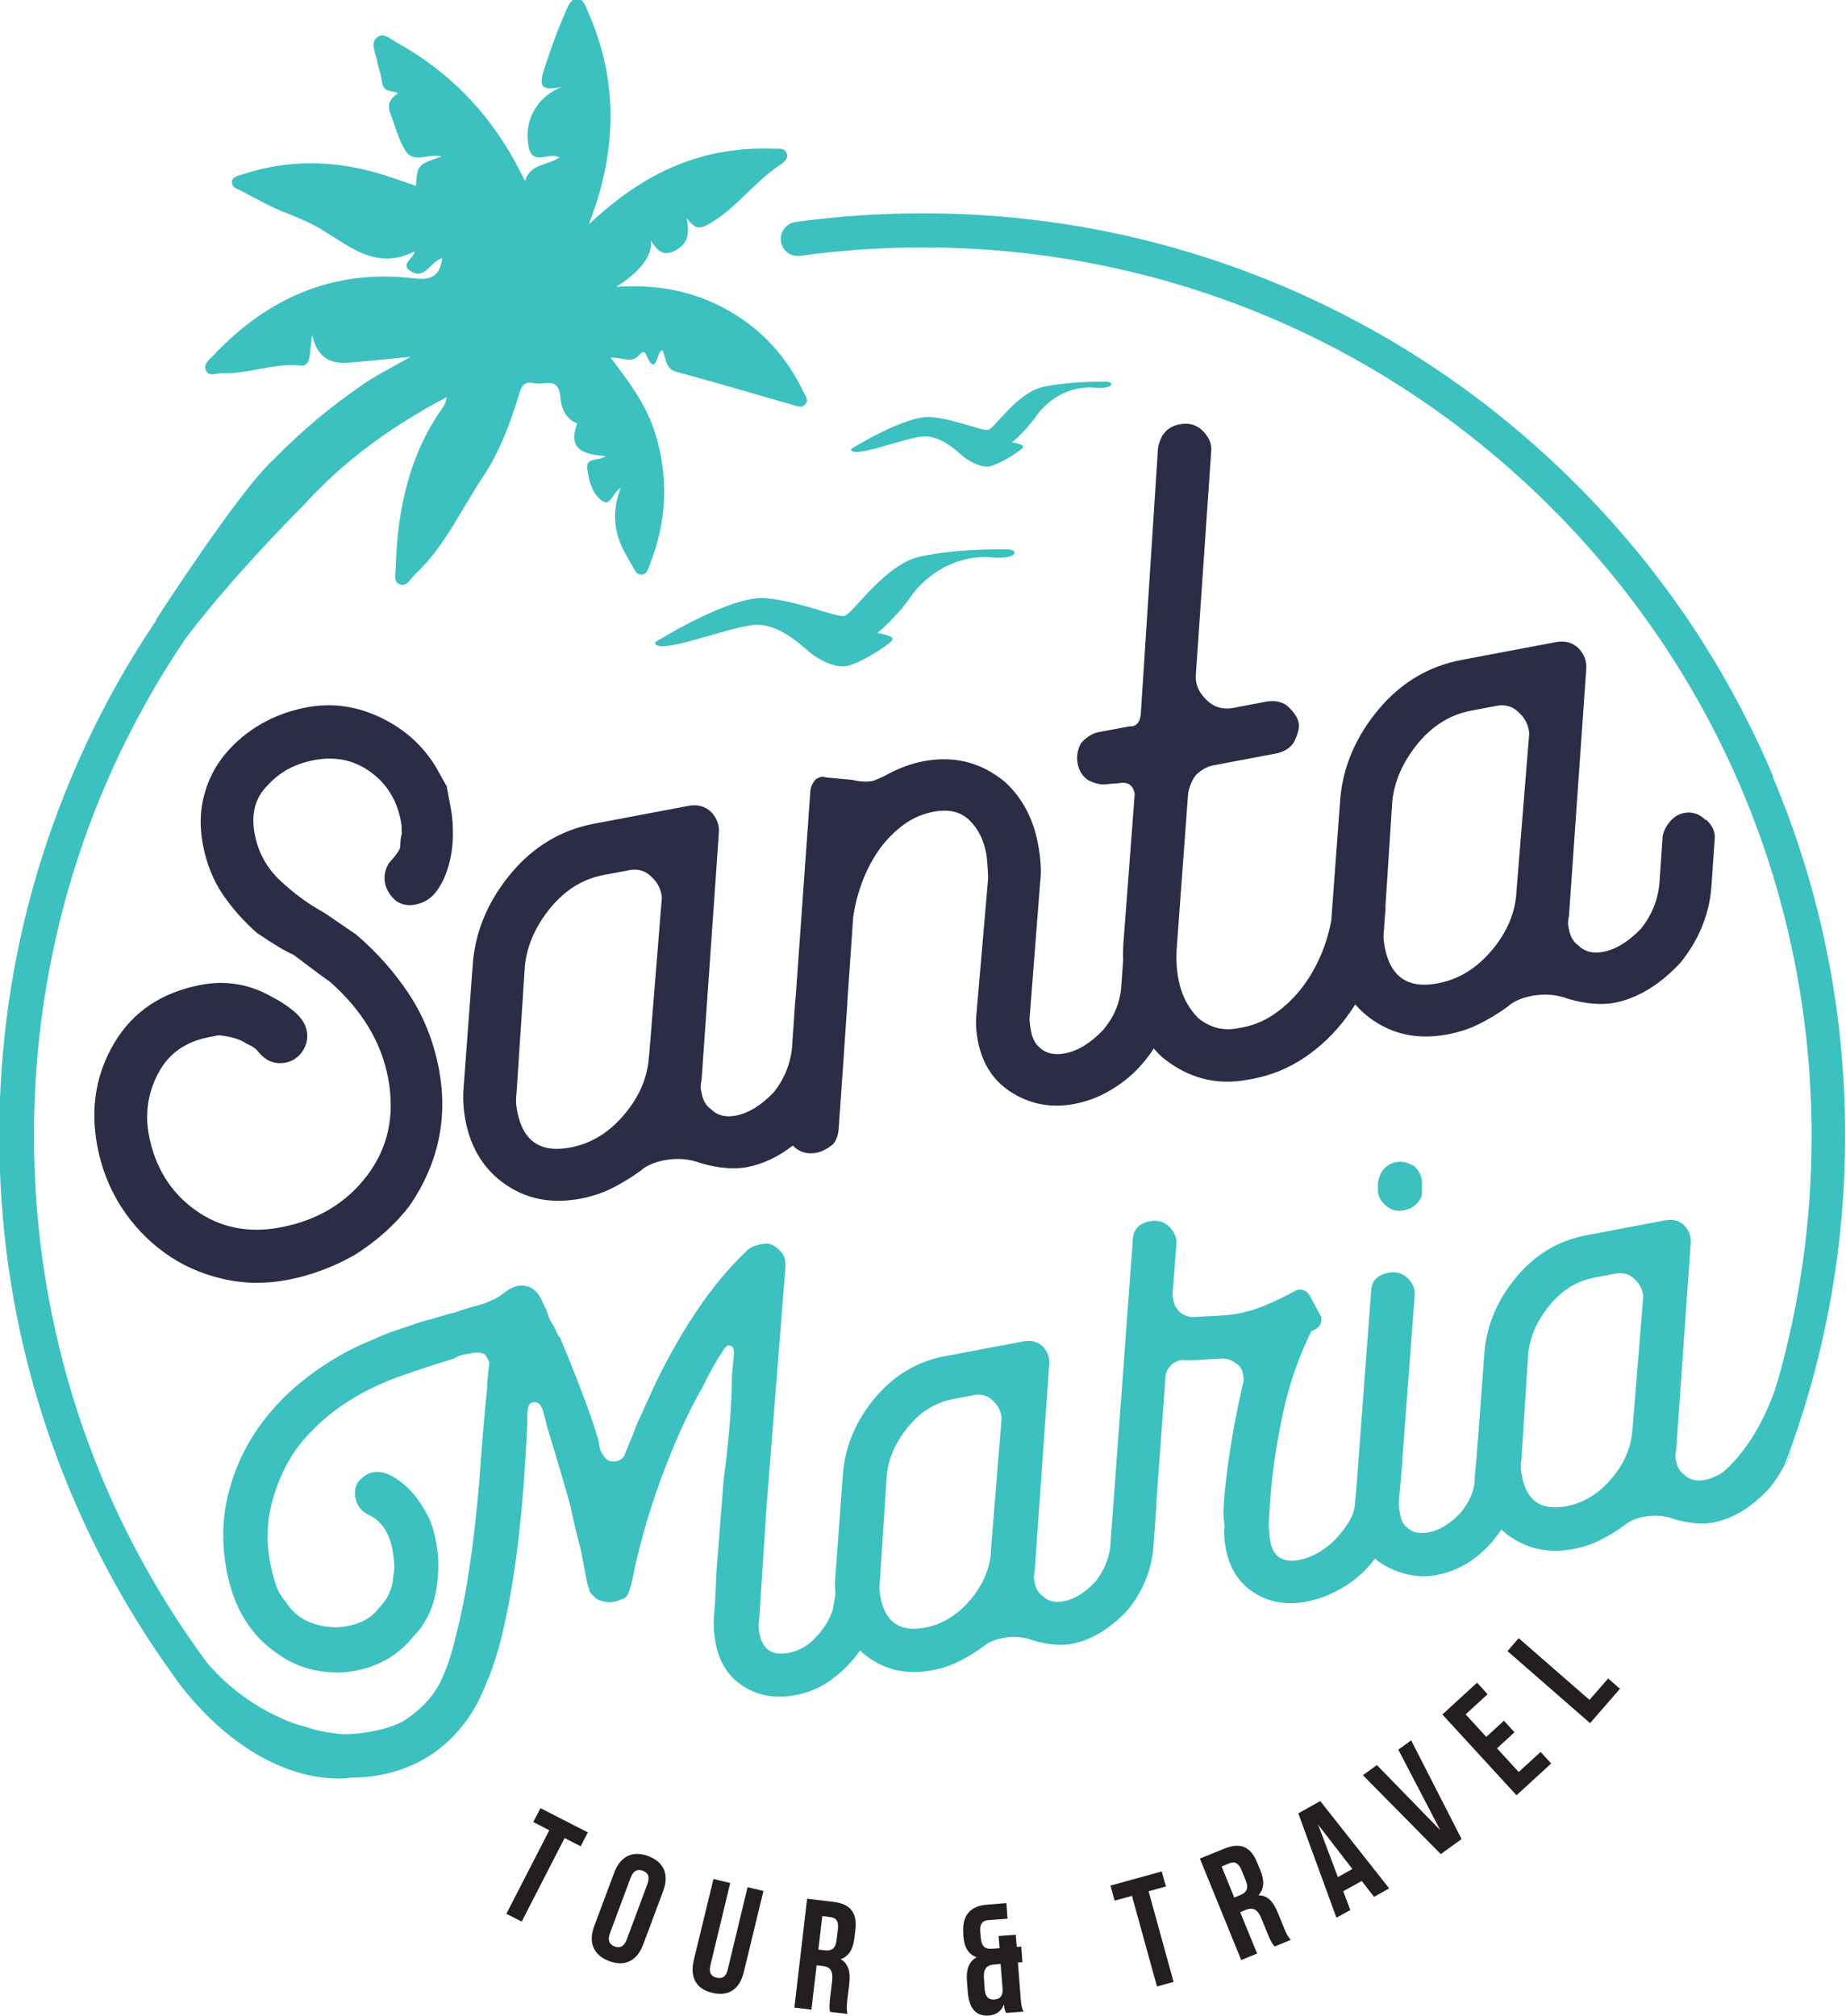
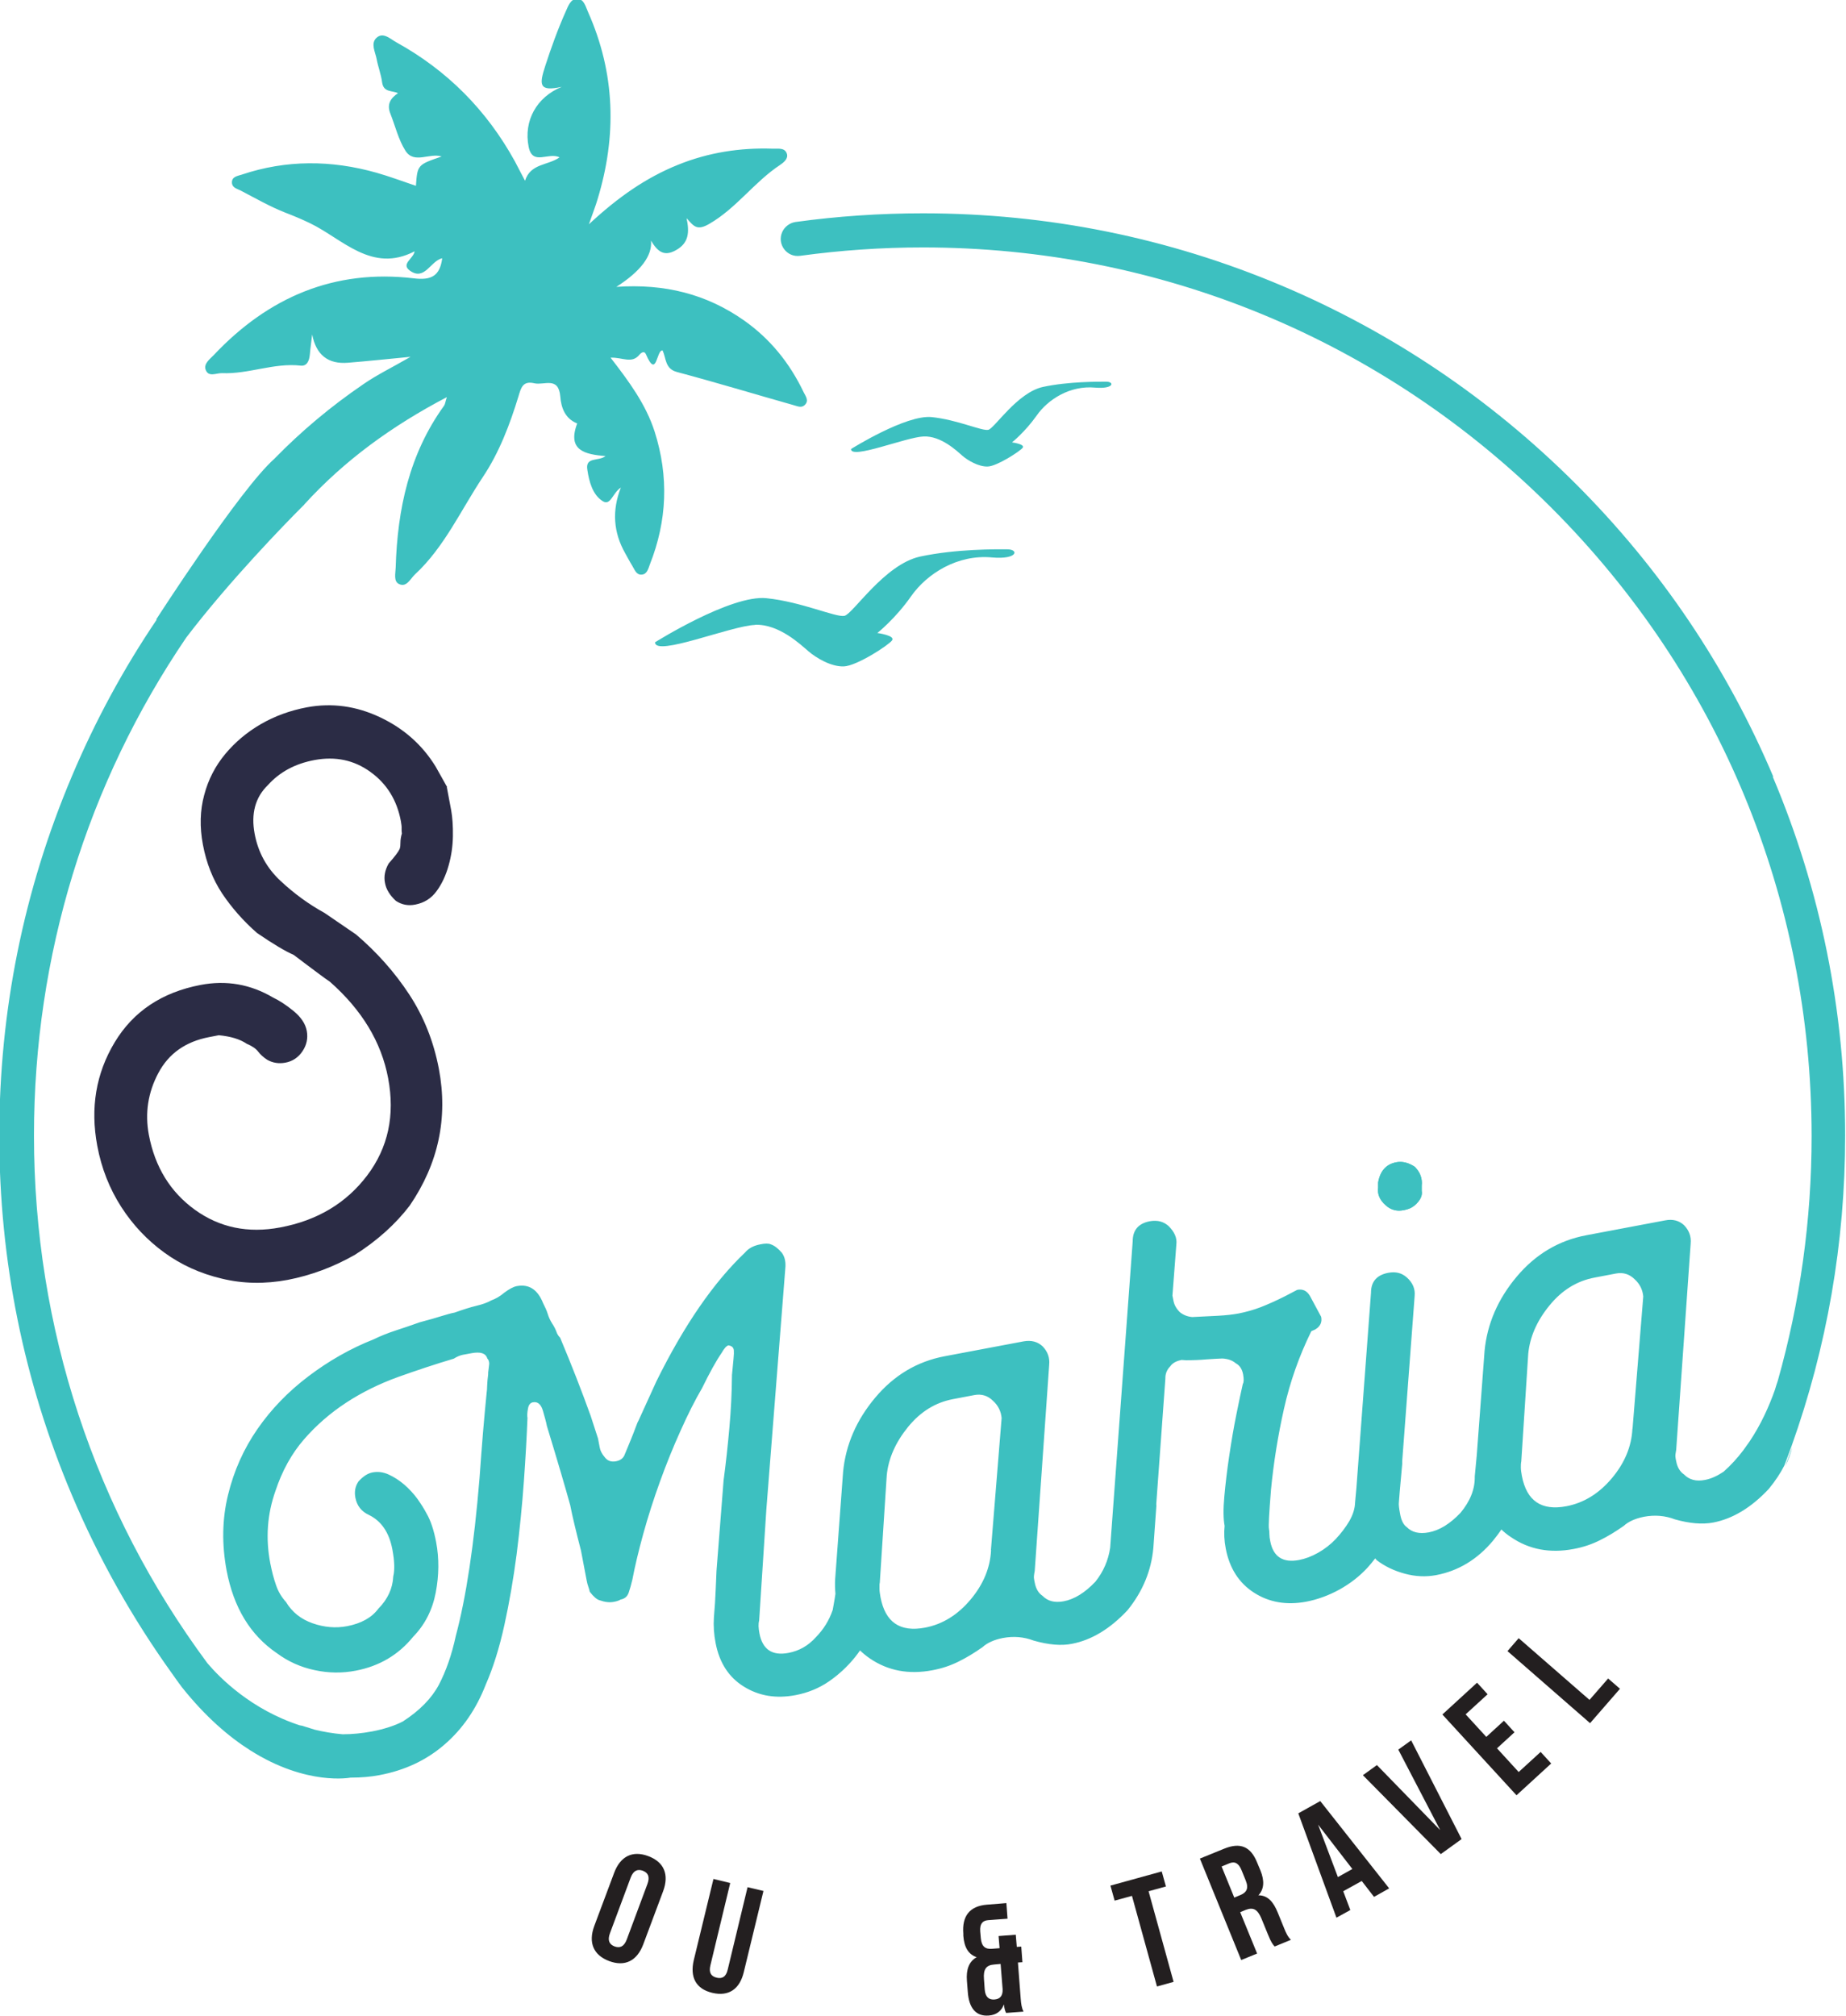
<svg xmlns="http://www.w3.org/2000/svg" id="Layer_2" data-name="Layer 2" viewBox="0 0 127.74 139.48">
  <defs>
    <style> .cls-1 { fill: #2b2c45; } .cls-2 { fill: #231f20; } .cls-3 { fill: #3dc0c0; } </style>
  </defs>
  <g id="Layer_1-2" data-name="Layer 1">
    <g>
      <g>
        <path class="cls-1" d="M30.94,54.46l-.79-1.41c-.92-1.5-2.2-2.64-3.85-3.42-1.65-.78-3.33-1.01-5.06-.69-1.17.22-2.23.61-3.2,1.17-.96.56-1.78,1.25-2.46,2.07-.68.82-1.17,1.76-1.45,2.83-.29,1.06-.32,2.21-.09,3.43.24,1.28.69,2.41,1.33,3.38.65.97,1.45,1.89,2.42,2.74,1.13.77,1.97,1.27,2.53,1.51.67.51,1.21.91,1.61,1.21.4.3.7.52.9.65,2.21,1.95,3.56,4.17,4.03,6.68.48,2.56,0,4.8-1.45,6.72-1.45,1.92-3.46,3.12-6.02,3.6-2.23.42-4.19.01-5.9-1.22-1.7-1.23-2.77-2.96-3.19-5.19-.28-1.5-.06-2.93.66-4.28.72-1.35,1.89-2.17,3.51-2.48l.67-.13c.82.08,1.46.27,1.93.59.38.16.64.34.79.54.15.2.36.39.63.57.39.22.8.28,1.25.2.5-.09.9-.36,1.19-.79.29-.43.39-.9.3-1.4-.09-.5-.4-.96-.91-1.38-.51-.42-.99-.73-1.43-.94-1.56-.92-3.23-1.21-5.01-.87-2.67.51-4.66,1.83-5.95,3.98-1.29,2.15-1.69,4.53-1.2,7.15.29,1.56.85,2.97,1.66,4.23.81,1.26,1.81,2.31,2.98,3.16,1.17.85,2.49,1.45,3.97,1.8,1.48.36,3,.38,4.56.09,1.61-.31,3.18-.89,4.68-1.75,1.54-.98,2.8-2.12,3.77-3.39,1.99-2.91,2.66-6.07,2.02-9.46-.36-1.89-1.04-3.61-2.05-5.15-1.01-1.54-2.24-2.92-3.68-4.15l-2.18-1.49c-1.09-.6-2.11-1.34-3.06-2.23-.95-.89-1.54-1.97-1.78-3.25-.26-1.39.04-2.52.92-3.37.81-.9,1.88-1.48,3.22-1.73,1.45-.27,2.74,0,3.87.82,1.14.82,1.84,1.96,2.11,3.41.04.22.06.39.05.51,0,.12,0,.23.02.34-.07.24-.1.45-.1.62,0,.17-.01.32-.05.44-.08.19-.33.53-.76,1.01-.26.45-.35.9-.26,1.35.08.45.34.86.75,1.24.4.27.85.36,1.35.26.61-.12,1.1-.42,1.47-.93.37-.5.64-1.09.83-1.76.19-.67.29-1.35.3-2.05.01-.69-.03-1.29-.12-1.79l-.3-1.59Z" />
-         <path class="cls-1" d="M118.03,56.75c-.43-.44-.92-.6-1.48-.5-.39.07-.73.28-1.01.62-.28.34-.45.69-.49,1.04l-.23,3.33c-.13,1.12-.55,2.12-1.25,3-.87.91-1.74,1.45-2.63,1.62-.72.14-1.3-.01-1.73-.45-.33-.23-.54-.59-.64-1.09-.02-.11-.04-.22-.06-.33-.02-.11,0-.32.06-.62l1.19-17c.06-.59-.12-1.1-.55-1.54-.42-.38-.93-.52-1.55-.4l-6.51,1.23c-2.28.43-4.2,1.57-5.75,3.42-1.55,1.85-2.44,3.89-2.65,6.12l-.63,8.51c-.1.54-.24,1.08-.43,1.63-.32.92-.74,1.78-1.29,2.58-.54.79-1.19,1.48-1.95,2.05-.76.58-1.58.95-2.47,1.12l-.33.06c-1,.19-1.91-.04-2.73-.7-.72-.73-1.17-1.62-1.37-2.68-.13-.67-.17-1.35-.13-2.05l.8-10.88c.13-.54.31-.95.55-1.23.39-.36.78-.58,1.17-.65l4.34-.82c.56-.11.97-.36,1.24-.75.29-.57.41-1.03.35-1.36-.07-.39-.35-.8-.84-1.23-.4-.27-.88-.35-1.43-.25l-2.25.43c-.72.14-1.33-.04-1.83-.52-.56-.53-.82-1.11-.77-1.76l1.06-15.42c.07-.53-.14-1.04-.63-1.52-.42-.38-.93-.52-1.55-.4-.84.16-1.34.71-1.5,1.67l-1.19,18.39c-.06.59-.33.87-.79.84l-2.09.39c-.45.08-.86.34-1.24.75-.26.45-.34.93-.25,1.43s.34.89.74,1.16c.51.25.96.34,1.35.26l.77-.06c.61-.12.98.13,1.09.74l-.79,10.44c-.02.32-.03.66-.01,1.02l-.13,1.87c-.08,1.11-.5,2.11-1.25,3-.87.91-1.74,1.45-2.63,1.62-.78.15-1.38,0-1.81-.44-.28-.24-.46-.6-.56-1.11-.08-.44-.11-.76-.09-.93l.73-9.39c.05-.35.06-.76.03-1.22-.03-.46-.09-.93-.19-1.44-.33-1.72-1.08-3.14-2.27-4.24-1.64-1.36-3.52-1.84-5.64-1.44-.89.17-1.81.51-2.74,1.04-.42.2-.69.3-.8.33-.39.07-.86.05-1.4-.08l-1.85-.17c-.19-.08-.41-.04-.67.13-.19.21-.32.46-.37.76l-1.03,14.44s-.02.08-.02.12l-.23,3.33c-.13,1.12-.55,2.12-1.25,3-.87.91-1.74,1.45-2.63,1.62-.72.14-1.3-.01-1.73-.45-.33-.23-.54-.59-.64-1.09-.02-.11-.04-.22-.06-.33-.02-.11,0-.32.06-.62l1.19-17c.06-.59-.12-1.1-.55-1.54-.42-.38-.93-.52-1.55-.4l-6.51,1.23c-2.28.43-4.2,1.57-5.75,3.42-1.55,1.85-2.44,3.89-2.65,6.12l-.66,8.86c-.04.7,0,1.41.14,2.13.37,1.95,1.3,3.43,2.79,4.45,1.49,1.02,3.21,1.34,5.16.97.78-.15,1.5-.38,2.16-.71.66-.33,1.32-.73,1.98-1.2.39-.36.95-.61,1.67-.75.89-.17,1.74-.1,2.55.21,1.22.35,2.27.43,3.16.27,1.11-.21,2.17-.71,3.19-1.5.03.03.06.07.09.1.42.38.93.52,1.55.4.33-.06.7-.25,1.11-.56.24-.27.37-.62.41-1.03l.37-5.28s0-.04,0-.06l.23-3.33c.01-.08.01-.16.01-.25l.4-5.8c.1-.71.28-1.47.57-2.27.28-.8.66-1.55,1.13-2.25.47-.7,1.04-1.29,1.69-1.79.65-.5,1.37-.82,2.15-.97,1.06-.2,1.89-.01,2.49.57.6.58.99,1.34,1.17,2.29.03.17.06.39.08.68.02.28.05.63.06,1.03l-.81,9.41c-.06.59-.03,1.22.1,1.88.31,1.62,1.11,2.82,2.41,3.61,1.3.79,2.73,1.04,4.29.74.89-.17,1.75-.5,2.58-1.01.83-.5,1.55-1.11,2.16-1.84.27-.31.51-.64.73-.98.18.21.37.41.58.6,1.77,1.45,3.75,1.97,5.92,1.56l.33-.06c1.34-.25,2.55-.76,3.65-1.51,1.1-.75,2.05-1.67,2.85-2.75.22-.29.42-.59.61-.89.36.41.77.78,1.24,1.1,1.49,1.02,3.21,1.34,5.16.97.78-.15,1.5-.38,2.16-.71.66-.33,1.32-.72,1.98-1.2.39-.36.95-.61,1.67-.75.89-.17,1.74-.1,2.55.21,1.22.35,2.27.43,3.16.27,1.61-.31,3.14-1.23,4.58-2.77,1.26-1.56,1.97-3.28,2.14-5.16l.23-3.33c.07-.53-.13-1.01-.62-1.44ZM44.91,73.01c-.07,1.46-.63,2.82-1.69,4.08-1.06,1.27-2.31,2.04-3.76,2.31-2.06.39-3.28-.44-3.67-2.51-.05-.28-.08-.5-.08-.68,0-.17,0-.35.03-.52l.58-8.84c.14-1.41.72-2.74,1.75-4.01,1.03-1.26,2.27-2.03,3.72-2.3l1.75-.33c.61-.12,1.13.04,1.56.48.42.38.65.86.7,1.42l-.88,10.89ZM104.94,61.65c-.07,1.46-.63,2.82-1.69,4.08-1.06,1.27-2.31,2.04-3.76,2.31-2.06.39-3.28-.44-3.67-2.51-.05-.28-.08-.5-.08-.68,0-.17,0-.35.03-.52l.06-.92c.01-.13.03-.27.04-.4.01-.1.01-.2,0-.3l.47-7.23c.14-1.41.72-2.74,1.75-4.01,1.03-1.26,2.27-2.03,3.72-2.3l1.75-.33c.61-.12,1.13.04,1.56.48.42.38.65.86.7,1.42l-.88,10.89Z" />
      </g>
      <g>
        <path class="cls-3" d="M98.04,83.27c-.12.12-.25.22-.38.29-.13.07-.31.13-.55.18-.47.09-.88-.03-1.23-.35-.41-.36-.58-.76-.52-1.21v-.36c.14-.8.56-1.27,1.26-1.4.42-.08.85.03,1.3.33.36.37.51.8.46,1.29v.36c.05.28-.07.57-.35.86Z" />
        <path class="cls-3" d="M123.37,94.39h0s.01,0,0,0Z" />
        <path class="cls-3" d="M97.93,80.75c-.44-.3-.88-.41-1.3-.33-.7.13-1.12.6-1.26,1.4v.36c-.06.45.11.85.51,1.21.35.32.76.44,1.23.35.23-.04.42-.1.55-.18.13-.07.26-.17.38-.29.28-.29.4-.58.34-.86v-.36c.06-.49-.1-.92-.46-1.29Z" />
-         <path class="cls-3" d="M123.37,94.39h0s0,0,0,0Z" />
        <path class="cls-3" d="M124.02,100.14c-.11.45-.27.88-.49,1.32.17-.44.33-.88.49-1.32Z" />
        <path class="cls-3" d="M12.66,116.81s-.02-.03-.04-.05c-.38-.47-.61-.83-.65-.89h0c.23.31.45.62.68.93Z" />
        <path class="cls-3" d="M123.37,94.39s0,0,0,0c.01,0,0,0,0,0Z" />
        <path class="cls-3" d="M122.72,53.77c-3.22-7.61-7.82-14.44-13.69-20.3s-12.7-10.47-20.3-13.69c-7.87-3.33-16.24-5.02-24.86-5.02-2.97,0-5.92.2-8.82.6-.4.06-.75.32-.92.69-.38.85.32,1.78,1.24,1.65,2.79-.38,5.63-.58,8.49-.58,16.43,0,31.87,6.4,43.49,18.01,11.62,11.62,18.01,27.06,18.01,43.49,0,5.8-.8,11.48-2.34,16.92-.07.2-.14.42-.2.63-.4,1.13-.97,2.41-1.76,3.58l-.42.59c-.41.54-.86,1.04-1.37,1.49-.43.29-.86.49-1.29.57-.61.12-1.09-.01-1.45-.38-.28-.19-.46-.49-.54-.91-.02-.09-.04-.19-.05-.28-.02-.09,0-.26.05-.52l1-14.25c.05-.49-.1-.92-.46-1.29-.35-.32-.78-.43-1.3-.33l-5.46,1.03c-1.91.36-3.52,1.32-4.82,2.87-1.3,1.55-2.04,3.26-2.22,5.13l-.54,7.21-.14,1.48c.02.87-.31,1.7-.98,2.51-.73.77-1.46,1.22-2.21,1.36-.65.12-1.16,0-1.52-.37-.22-.15-.38-.46-.46-.93-.07-.37-.1-.63-.08-.78l.06-.76.17-1.89c0-.07,0-.14,0-.2l.86-11.42c.05-.49-.13-.92-.53-1.28-.35-.32-.78-.43-1.3-.33-.79.15-1.19.61-1.19,1.38l-1.01,13.51-.09.98c-.01.44-.15.87-.4,1.31-.26.44-.57.84-.93,1.23-.36.38-.77.7-1.23.96-.46.26-.9.42-1.32.5-1.12.21-1.78-.22-1.99-1.29-.04-.19-.06-.35-.06-.5,0-.14-.01-.26-.03-.36-.04-.19.01-1.09.14-2.71.18-1.87.48-3.74.9-5.61.42-1.87,1.05-3.65,1.89-5.36l.27-.12c.35-.21.49-.5.41-.88l-.78-1.45c-.21-.35-.5-.49-.88-.41l-.86.45c-.62.31-1.18.56-1.67.75-.5.19-1,.33-1.51.43-.42.08-.89.13-1.42.16-.53.03-1.13.06-1.8.09-.34-.03-.63-.15-.86-.34-.24-.24-.39-.51-.44-.79l-.07-.35.27-3.53c.06-.45-.12-.87-.53-1.28-.35-.32-.78-.43-1.3-.34-.79.15-1.19.61-1.19,1.39l-1.56,21.21c-.13.87-.47,1.65-1.02,2.34-.73.77-1.46,1.22-2.21,1.36-.61.11-1.09-.01-1.45-.38-.28-.19-.46-.49-.54-.92-.02-.09-.04-.19-.05-.28-.02-.09,0-.27.05-.52l1-14.26c.05-.49-.1-.92-.46-1.29-.35-.32-.78-.43-1.3-.34l-5.46,1.03c-1.92.36-3.52,1.32-4.82,2.87-1.3,1.55-2.04,3.26-2.22,5.13l-.55,7.43c-.02.33-.01.67.02,1.01-.02.11-.03.23-.05.33-.05.27-.09.54-.14.79-.25.73-.64,1.35-1.17,1.89-.52.58-1.15.94-1.9,1.08-1.12.21-1.79-.24-2-1.36-.07-.37-.08-.66-.02-.87l.5-7.71,1.32-16.78c.02-.39-.06-.71-.25-.97-.25-.29-.5-.49-.76-.58-.16-.07-.4-.07-.73,0-.47.09-.82.28-1.05.56-2.17,2.06-4.22,5.03-6.14,8.92l-1.23,2.7c-.04.06-.11.21-.2.47-.1.26-.2.54-.32.82-.12.29-.27.67-.47,1.14-.1.21-.3.35-.58.4-.33.06-.59-.03-.78-.29-.18-.21-.3-.43-.34-.66l-.12-.63-.51-1.57c-.62-1.72-1.32-3.52-2.11-5.4-.12-.12-.21-.26-.26-.42-.06-.16-.15-.35-.29-.56-.14-.22-.24-.44-.31-.67-.07-.23-.18-.47-.32-.74-.37-.94-.98-1.34-1.82-1.18-.23.04-.52.2-.86.45-.29.25-.6.43-.91.54-.26.15-.6.27-1.02.37-.42.1-.92.26-1.51.47-.23.04-.53.13-.9.24-.37.12-.87.26-1.51.43-.59.21-1.15.4-1.67.57-.52.17-1.03.37-1.52.61-1.62.64-3.12,1.5-4.52,2.56s-2.57,2.27-3.52,3.64c-.95,1.37-1.63,2.88-2.04,4.56-.41,1.67-.44,3.42-.1,5.24.49,2.57,1.64,4.47,3.48,5.72.78.58,1.66.97,2.61,1.17.96.21,1.9.22,2.84.04,1.63-.31,2.96-1.09,3.98-2.35.81-.83,1.33-1.85,1.56-3.05.23-1.2.24-2.37.03-3.49-.16-.84-.38-1.5-.66-1.98-.16-.31-.37-.64-.63-1.01-.26-.36-.57-.69-.91-.99-.35-.3-.71-.53-1.08-.7-.37-.17-.74-.22-1.12-.15-.33.06-.65.27-.97.62-.23.33-.3.71-.22,1.13.11.56.42.96.95,1.2.85.42,1.39,1.21,1.61,2.38.15.8.17,1.42.06,1.87-.04.83-.38,1.57-1.03,2.23-.46.62-1.18,1.02-2.16,1.21-.79.15-1.59.08-2.39-.2-.8-.28-1.42-.77-1.84-1.47-.3-.33-.54-.72-.69-1.17-.16-.45-.29-.96-.4-1.52-.33-1.73-.21-3.39.36-5,.46-1.39,1.12-2.58,1.97-3.56.85-.98,1.83-1.83,2.93-2.55,1.1-.72,2.29-1.3,3.58-1.77,1.29-.46,2.58-.89,3.86-1.27.22-.14.43-.23.64-.27.21-.04.41-.08.6-.11.61-.11.97,0,1.08.37.12.12.16.31.11.56-.04.3-.06.47-.05.52-.04.3-.06.56-.07.77,0,.22-.02.4-.04.55-.08.84-.17,1.75-.25,2.73-.08.98-.16,2.04-.24,3.16-.38,4.62-.93,8.25-1.64,10.9-.28,1.31-.68,2.44-1.17,3.38-.5.94-1.33,1.79-2.49,2.54-.31.16-.63.29-.98.4-.34.11-.72.21-1.14.29-.69.13-1.38.2-2.05.2-.68-.06-1.33-.17-1.94-.32l-.86-.27c-.06-.01-.12-.02-.17-.03-3.34-1.09-5.5-3.25-6.39-4.3-7.79-10.51-12-23.18-12-36.51,0-12.47,3.68-24.37,10.54-34.46,3.01-3.95,6.94-7.97,7.94-8.97l.21-.21h.01s0-.02,0-.02h0c2.79-3.06,6.07-5.44,9.87-7.43-.11.34-.12.49-.19.59-2.41,3.33-3.23,7.16-3.35,11.2-.01.4-.17.97.25,1.15.51.23.77-.38,1.08-.67,2.04-1.89,3.18-4.46,4.7-6.74,1.13-1.69,1.87-3.63,2.47-5.6.17-.56.29-1.08,1.09-.89.68.16,1.68-.5,1.8.92.06.77.33,1.53,1.17,1.86-.71,1.88.55,2.14,1.96,2.26-.49.38-1.4.03-1.26.93.12.82.36,1.75,1.07,2.19.55.34.68-.58,1.25-.94q-.93,2.37.3,4.54c.16.28.31.58.48.85.17.27.28.66.66.63.38-.02.46-.42.57-.71,1.19-3.01,1.32-6.07.33-9.18-.61-1.9-1.78-3.48-3.05-5.12.81-.04,1.47.45,2-.21.12-.14.33-.28.44-.04.77,1.79.72-.32,1.16-.25.25.54.16,1.27.99,1.49,2.7.72,5.37,1.53,8.06,2.29.26.07.55.22.78,0,.32-.3.07-.61-.07-.89-.96-2.01-2.31-3.69-4.13-4.97-2.59-1.82-5.48-2.55-8.83-2.32q2.54-1.63,2.4-3.2c.51.88.99,1.06,1.69.68.94-.5.97-1.27.77-2.23.51.57.72.89,1.59.38,1.87-1.09,3.1-2.89,4.87-4.06.25-.17.59-.43.48-.78-.14-.44-.61-.34-.96-.35-2.27-.08-4.47.26-6.59,1.12-2.2.89-4.13,2.23-6.15,4.11.29-.83.46-1.26.59-1.7,1.35-4.41,1.24-8.74-.65-12.99-.17-.37-.27-.89-.74-.91-.47-.01-.63.5-.8.87-.55,1.23-1,2.48-1.42,3.77-.42,1.3-.46,1.8,1.14,1.45-1.74.71-2.65,2.35-2.29,4.15.27,1.34,1.37.34,2.14.73-.81.57-2.01.41-2.39,1.62-.27-.52-.48-.93-.7-1.34-1.96-3.56-4.7-6.31-8.22-8.25-.4-.22-.9-.73-1.36-.3-.42.39-.08.98.01,1.46.1.54.31,1.07.38,1.62.1.72.71.55,1.1.75-.51.34-.79.76-.53,1.41.34.86.56,1.81,1.05,2.58.6.93,1.66.12,2.5.39-.84.29-1.26.43-1.48.69-.22.25-.25.62-.3,1.34-.92-.31-1.82-.65-2.74-.91-3.12-.88-6.24-.9-9.33.14-.27.09-.69.13-.66.57.02.33.35.4.59.52,1.02.53,2.02,1.11,3.09,1.53.6.23,1.17.47,1.73.74,2.25,1.09,4.27,3.48,7.23,1.94-.08.52-.99.88-.31,1.35,1.01.71,1.41-.69,2.22-.87-.16,1.23-.76,1.54-1.97,1.39-5.49-.65-10.06,1.3-13.84,5.31-.27.28-.73.61-.55,1.04.2.5.73.2,1.12.21,1.84.08,3.59-.73,5.45-.52.44.05.59-.35.63-.77.04-.46.11-.93.16-1.39q.41,2.13,2.48,1.96c1.35-.11,2.7-.25,4.33-.41-1.28.74-2.32,1.24-3.26,1.89-2.26,1.54-4.32,3.27-6.17,5.17-2.39,2.12-8.17,11.11-8.17,11.11l.03.02c-2.3,3.4-4.26,7.02-5.87,10.84-3.33,7.87-5.02,16.24-5.02,24.86s1.69,16.99,5.02,24.86c1.86,4.4,4.19,8.54,6.95,12.38.23.31.45.63.68.94,1.62,2.03,3.24,3.42,4.73,4.36,3.9,2.47,6.92,1.88,6.92,1.88h0c.76,0,1.42-.06,1.99-.17,1.77-.33,3.28-1.04,4.53-2.13,1.25-1.08,2.19-2.46,2.84-4.13.51-1.16.94-2.53,1.29-4.12.35-1.59.63-3.23.85-4.91.21-1.68.38-3.36.5-5.03.12-1.67.2-3.13.25-4.4-.03-.14-.02-.35.03-.62.04-.27.16-.43.35-.46.33-.06.56.14.69.59.13.46.23.8.27,1.04.39,1.28.72,2.38.99,3.3s.48,1.65.63,2.2c.07.37.17.82.29,1.32.12.51.27,1.11.45,1.8l.4,2.1c.03.14.06.28.11.41.05.14.08.25.1.35.26.34.49.54.69.59.36.13.68.16.96.11.23-.04.39-.1.48-.16.28-.05.47-.21.56-.47s.18-.57.26-.92c.17-.9.42-1.95.75-3.15.33-1.2.72-2.41,1.16-3.63.44-1.22.92-2.4,1.43-3.53.51-1.14,1-2.11,1.48-2.93.52-1.06.97-1.88,1.35-2.43.18-.32.34-.5.48-.53l.15.04c.16.07.23.2.22.39.02.09-.03.63-.13,1.62-.01,1.21-.07,2.43-.18,3.66-.11,1.23-.24,2.44-.4,3.63l-.49,6.25c-.02.39-.04.85-.06,1.39-.02.54-.06,1.15-.12,1.84-.04.59,0,1.18.12,1.79.26,1.35.91,2.36,1.95,3,1.04.65,2.24.85,3.59.59.84-.16,1.6-.47,2.29-.94.68-.47,1.29-1.03,1.82-1.69.12-.15.23-.3.34-.46.21.2.44.39.69.56,1.25.85,2.69,1.12,4.32.81.65-.12,1.25-.32,1.81-.6.55-.27,1.11-.61,1.66-1,.33-.3.8-.51,1.4-.63.75-.14,1.46-.08,2.14.18,1.02.29,1.91.37,2.65.22,1.35-.26,2.63-1.03,3.84-2.32,1.06-1.31,1.65-2.75,1.79-4.33l.2-2.79c.01-.08.01-.15,0-.23l.63-8.67c-.01-.33.1-.62.34-.86.15-.22.41-.37.79-.44l.29.02c.53,0,1.01-.02,1.44-.06.43-.03.79-.05,1.08-.06.39.02.7.13.93.33.27.14.44.4.51.77.06.33.05.55-.02.66-.11.46-.25,1.15-.44,2.08-.19.93-.35,1.89-.5,2.89-.15,1-.26,1.94-.34,2.82-.08.88-.07,1.56.02,2.03-.05.49-.03,1.02.08,1.58.26,1.35.91,2.37,1.95,3.04,1.04.67,2.24.88,3.6.63.79-.15,1.56-.43,2.31-.84.74-.41,1.4-.92,1.96-1.53.18-.2.36-.42.52-.63.04.04.07.08.1.12.56.43,1.21.74,1.95.94.74.2,1.46.23,2.16.1,1.54-.29,2.85-1.08,3.94-2.38.21-.26.41-.52.58-.78.21.2.43.38.68.54,1.25.85,2.69,1.12,4.32.81.65-.12,1.25-.32,1.81-.6.55-.27,1.11-.61,1.66-1,.33-.3.8-.51,1.4-.63.75-.14,1.46-.08,2.14.18,1.02.29,1.91.36,2.65.22,1.35-.26,2.63-1.03,3.84-2.32.46-.56.81-1.09,1.08-1.62h0c.17-.44.33-.88.49-1.32,2.46-6.88,3.72-14.1,3.72-21.51,0-8.62-1.69-16.99-5.02-24.86ZM68.58,107.26c-.06,1.22-.53,2.36-1.42,3.42-.89,1.06-1.94,1.71-3.15,1.94-1.73.33-2.75-.37-3.08-2.1-.04-.23-.07-.42-.07-.57,0-.04,0-.08,0-.13,0-.04,0-.08,0-.12,0-.06,0-.13.02-.19l.48-7.41c.11-1.18.61-2.3,1.47-3.36.86-1.06,1.9-1.7,3.11-1.93l1.47-.28c.51-.1.95.04,1.31.4.35.32.55.72.59,1.19l-.74,9.13ZM112.96,98.86c-.06,1.22-.53,2.36-1.42,3.42-.89,1.06-1.94,1.71-3.15,1.94-1.73.33-2.75-.37-3.08-2.1-.04-.23-.07-.42-.07-.57,0-.15,0-.29.03-.44l.48-7.42c.11-1.18.6-2.3,1.47-3.36.86-1.06,1.9-1.7,3.12-1.93l1.47-.28c.51-.1.95.04,1.31.4.35.32.55.72.59,1.19l-.74,9.13ZM123.37,94.39s0,0,0,0c0,0,.01,0,0,0Z" />
        <path class="cls-3" d="M123.37,94.39s0,0,0,0c0,0,.01,0,0,0Z" />
      </g>
      <path class="cls-3" d="M52.25,43.23c1.67-.06,3.17,1.39,3.7,1.84.53.45,1.55,1.07,2.44,1.04s3.09-1.46,3.34-1.8c.25-.34-1.02-.51-1.02-.51,0,0,1.26-1,2.34-2.55,1.09-1.55,3.19-2.9,5.59-2.68,1.78.16,1.88-.55,1.08-.56-.75-.01-3.58-.03-6.05.5-2.47.54-4.64,3.96-5.23,4.1-.59.13-2.96-.97-5.41-1.22-2.45-.25-7.7,3.05-7.7,3.05-.02,1.03,5.25-1.14,6.92-1.2Z" />
      <path class="cls-3" d="M63.91,30.2c1.21-.05,2.3,1,2.68,1.33.38.33,1.12.77,1.76.75s2.24-1.06,2.42-1.3c.18-.25-.74-.37-.74-.37,0,0,.91-.73,1.7-1.85.79-1.13,2.31-2.1,4.05-1.94,1.29.11,1.36-.4.78-.41-.54,0-2.59-.02-4.38.36-1.79.39-3.36,2.87-3.79,2.97-.43.1-2.15-.7-3.92-.88-1.78-.18-5.58,2.21-5.58,2.21-.02.75,3.8-.82,5.02-.87Z" />
      <g>
-         <path class="cls-2" d="M37.4,125.11l3.28,1.68-.5.96-1.11-.57-2.97,5.78-1.06-.54,2.97-5.78-1.11-.57.5-.96Z" />
        <path class="cls-2" d="M42.5,129.58c.43-1.14,1.27-1.56,2.36-1.15,1.1.41,1.45,1.28,1.03,2.42l-1.38,3.69c-.43,1.14-1.27,1.56-2.36,1.15s-1.45-1.28-1.03-2.42l1.38-3.69ZM42.21,133.76c-.19.51-.04.78.32.92.36.13.65.02.84-.48l1.43-3.84c.19-.51.04-.78-.32-.92-.36-.13-.65-.02-.84.48l-1.43,3.84Z" />
        <path class="cls-2" d="M50.53,130.29l-1.37,5.69c-.13.53.06.77.43.86s.65-.04.77-.57l1.37-5.69,1.1.26-1.36,5.61c-.28,1.18-1.04,1.71-2.18,1.44-1.14-.27-1.56-1.09-1.28-2.27l1.36-5.61,1.16.28Z" />
-         <path class="cls-2" d="M57.44,139.2c-.04-.2-.07-.32,0-.94l.14-1.18c.08-.7-.12-.99-.66-1.05l-.41-.05-.36,3.07-1.18-.14.88-7.53,1.79.21c1.23.14,1.69.78,1.55,1.94l-.07.59c-.09.78-.4,1.25-.95,1.44.56.32.69.91.6,1.7l-.14,1.16c-.04.37-.06.64.02.93l-1.21-.14ZM56.9,132.59l-.27,2.31.46.05c.44.05.73-.11.8-.71l.09-.74c.06-.54-.09-.8-.51-.85l-.57-.07Z" />
        <path class="cls-2" d="M67.6,135.43c-.58-.19-.88-.68-.94-1.49v-.14c-.1-1.21.43-1.91,1.62-2.01l1.36-.11.08,1.08-1.34.1c-.38.03-.59.24-.55.78l.04.46c.05.6.33.78.78.74l.52-.04-.07-.84,1.19-.09.07.84.31-.02.08,1.08-.31.02.19,2.49c.03.37.06.64.2.91l-1.21.09c-.07-.15-.11-.25-.15-.59-.17.46-.52.73-1.05.77-.88.07-1.37-.51-1.45-1.63l-.06-.77c-.06-.77.13-1.35.7-1.65ZM68.82,138.35c.36-.03.58-.23.56-.71l-.14-1.75-.45.04c-.54.04-.76.32-.7,1.02l.05.7c.04.54.3.73.67.7Z" />
        <path class="cls-2" d="M76.84,130.47l3.55-.98.29,1.04-1.2.33,1.73,6.27-1.15.32-1.73-6.27-1.2.33-.29-1.04Z" />
        <path class="cls-2" d="M88.19,134.67c-.13-.16-.22-.25-.45-.82l-.45-1.1c-.27-.65-.58-.8-1.09-.6l-.38.16,1.17,2.86-1.1.45-2.86-7.02,1.67-.68c1.14-.47,1.85-.14,2.29.95l.23.55c.29.72.26,1.29-.14,1.72.65,0,1.04.46,1.34,1.2l.44,1.08c.14.34.25.59.47.8l-1.12.46ZM84.53,129.14l.88,2.16.43-.18c.41-.17.59-.45.36-1.01l-.28-.69c-.2-.5-.47-.65-.86-.49l-.53.22Z" />
        <path class="cls-2" d="M96.13,130.66l-1.05.59-.85-1.1-1.28.71.49,1.3-.96.53-2.64-7.22,1.52-.85,4.76,6.03ZM92.58,129.88l1-.56-2.37-3.07,1.37,3.63Z" />
        <path class="cls-2" d="M99.65,126.61l-2.89-5.55.89-.64,3.49,6.83-1.44,1.04-5.39-5.46.97-.7,4.36,4.48Z" />
        <path class="cls-2" d="M102.86,120.17l1.21-1.11.73.8-1.21,1.11,1.5,1.64,1.52-1.39.73.8-2.4,2.2-5.13-5.59,2.4-2.2.73.8-1.52,1.39,1.43,1.56Z" />
        <path class="cls-2" d="M104.31,114.25l.78-.9,4.9,4.27,1.29-1.48.82.71-2.07,2.38-5.72-4.99Z" />
      </g>
    </g>
  </g>
</svg>